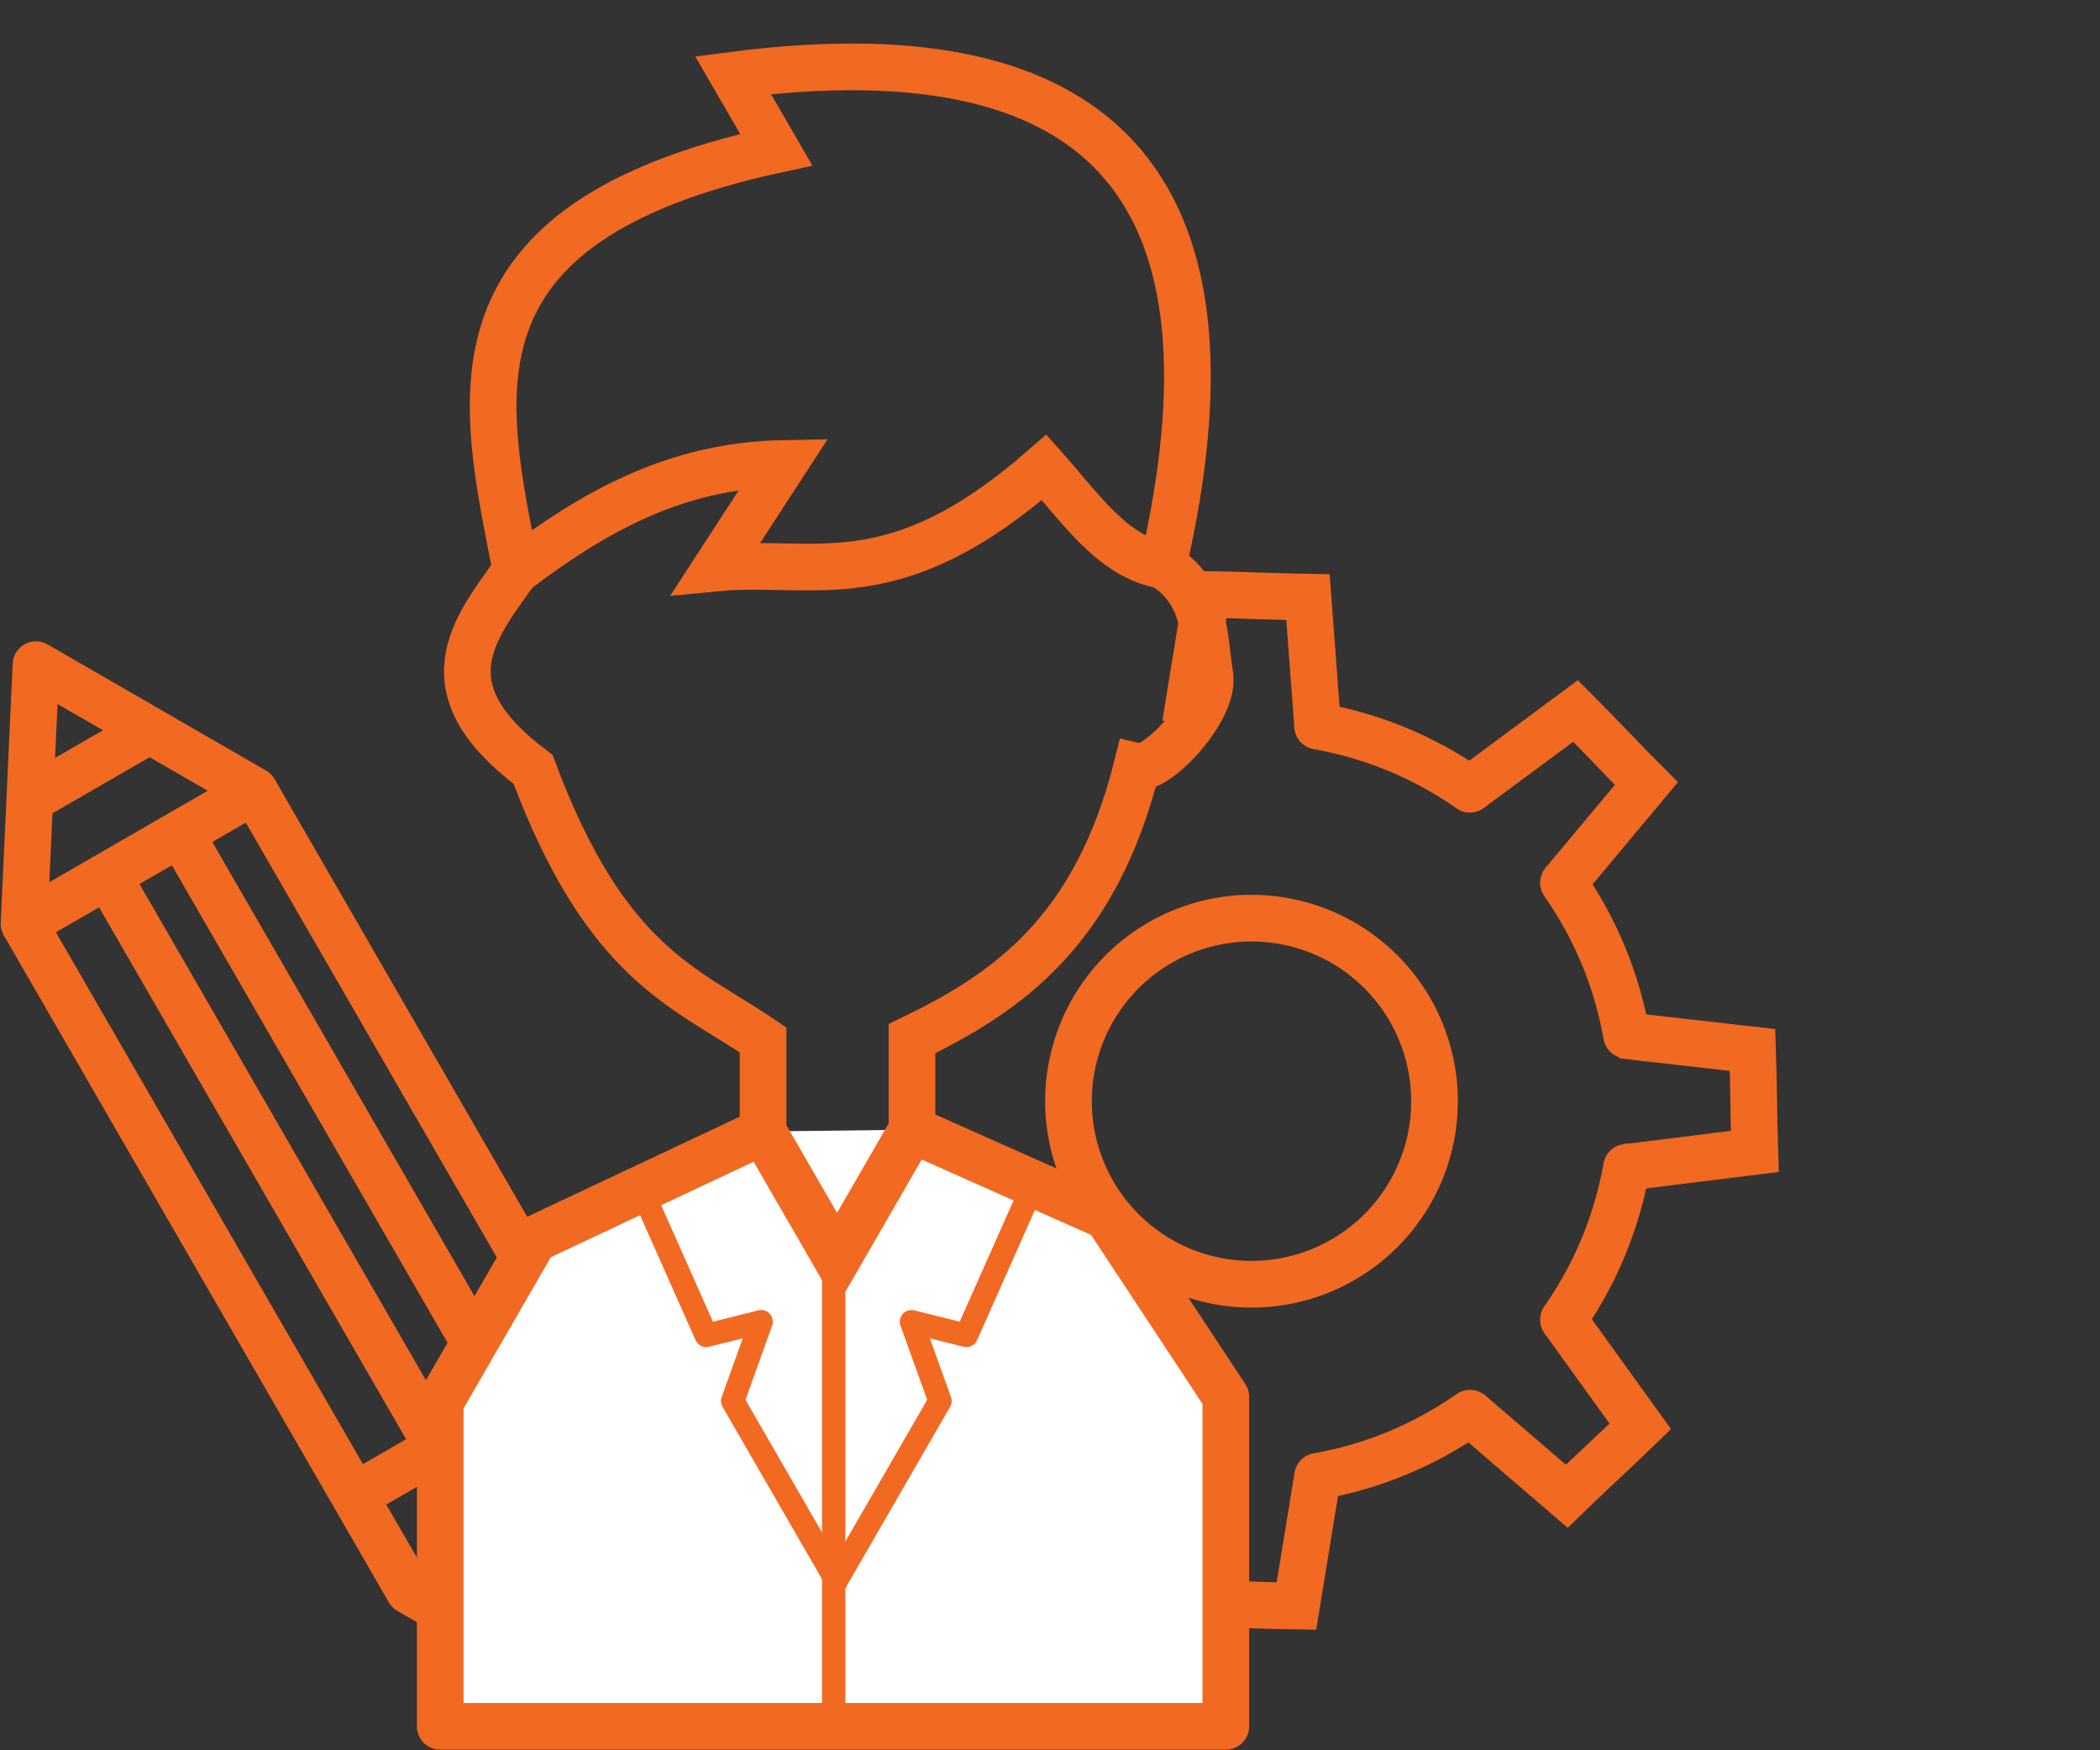
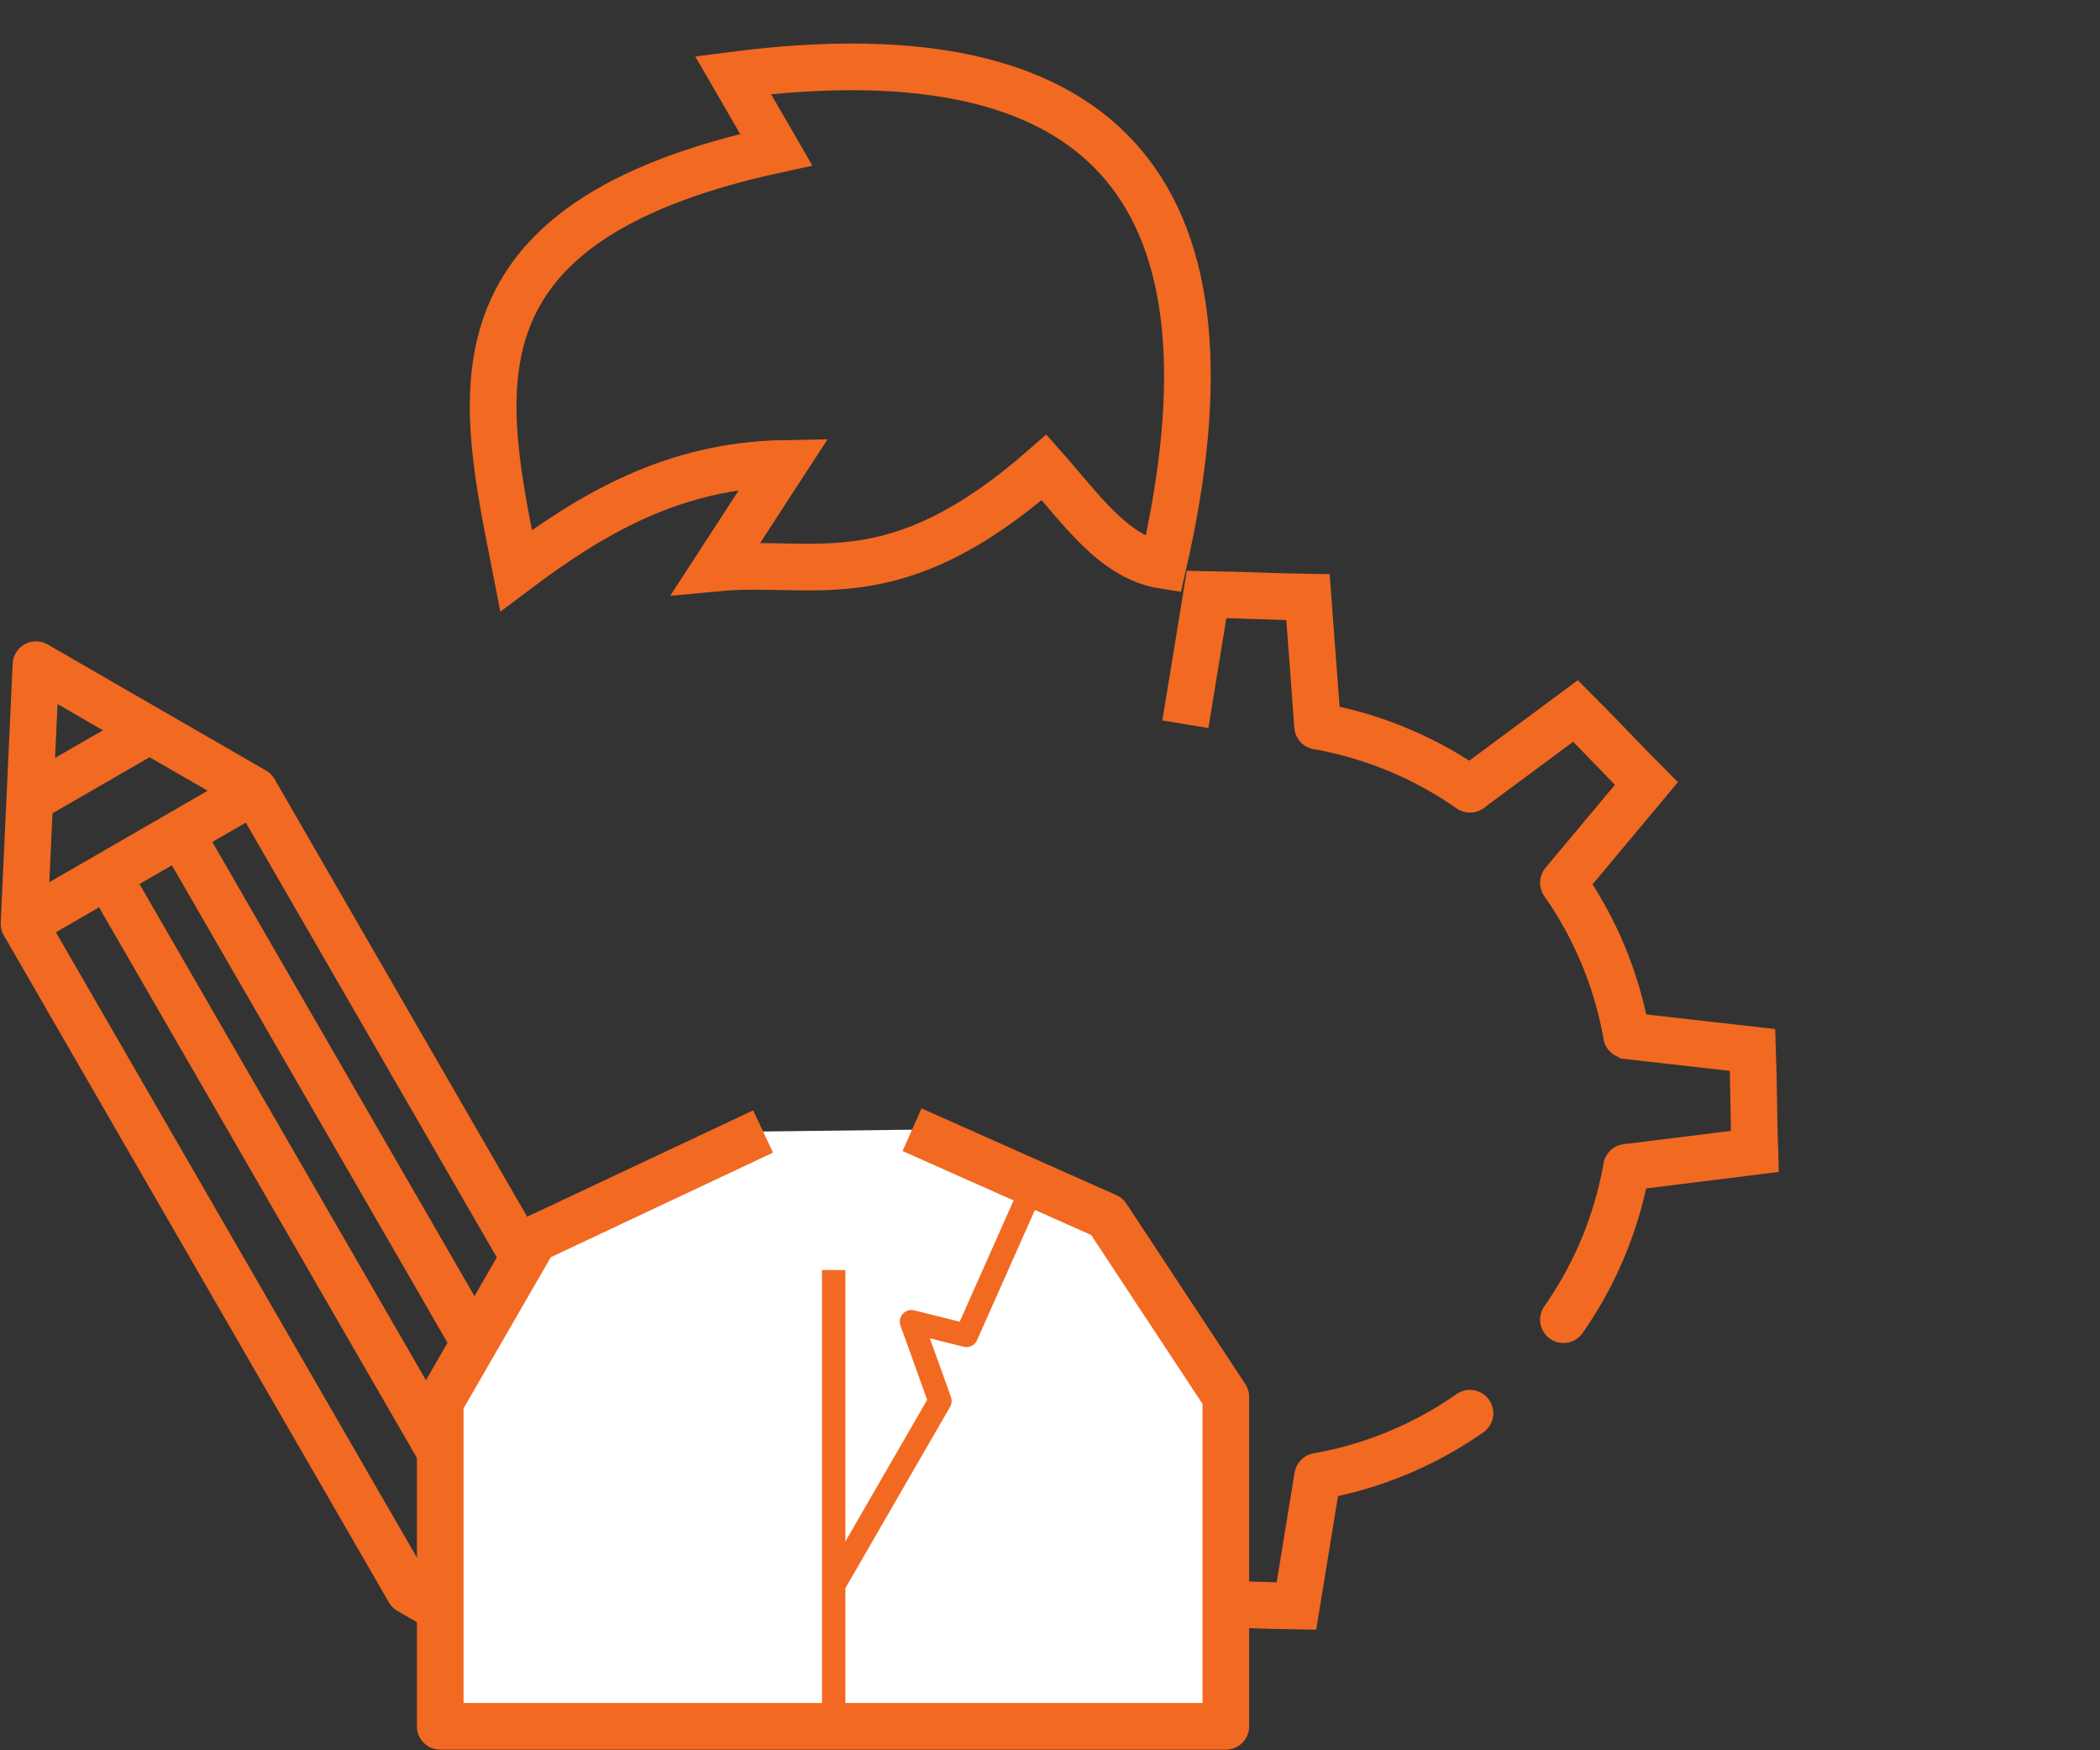
<svg xmlns="http://www.w3.org/2000/svg" xmlns:ns1="http://www.inkscape.org/namespaces/inkscape" xmlns:ns2="http://sodipodi.sourceforge.net/DTD/sodipodi-0.dtd" width="90" height="75" viewBox="0 0 84.375 70.312" id="svg4222" version="1.1" ns1:version="1.0 (4035a4fb49, 2020-05-01)" ns2:docname="advice.svg">
  <rect x="0" y="0" width="84.375" height="70.312" fill="#333333" stroke="none" />
  <defs id="defs4224" />
  <ns2:namedview borderlayer="true" id="base" pagecolor="#ffffff" bordercolor="#666666" borderopacity="1.0" ns1:pageopacity="0.0" ns1:pageshadow="2" ns1:zoom="7.9195959" ns1:cx="17.423426" ns1:cy="53.65055" ns1:document-units="px" ns1:current-layer="layer1" showgrid="false" fit-margin-top="0" fit-margin-left="0" fit-margin-right="0" fit-margin-bottom="0" ns1:window-width="2313" ns1:window-height="1411" ns1:window-x="238" ns1:window-y="-9" ns1:window-maximized="1" ns1:document-rotation="0" units="px" />
  <g ns1:label="Layer 1" ns1:groupmode="layer" id="layer1" transform="translate(-90.95,-511.444)">
-     <path d="m 134.369,553.047 a 7.353,7.353 0 0 1 9.486,-4.235 7.353,7.353 0 0 1 4.254,9.477 7.353,7.353 0 0 1 -9.469,4.273 7.353,7.353 0 0 1 -4.292,-9.46" ns2:arc-type="arc" ns2:open="true" ns2:end="3.5000833" ns2:start="3.5081118" ns2:ry="7.3530359" ns2:rx="7.3530359" ns2:cy="555.68237" ns2:cx="141.23387" ns2:type="arc" id="path845" style="opacity:0.998;fill:none;stroke:#f26921;stroke-width:1.875;stroke-linecap:round;stroke-linejoin:round;stroke-miterlimit:4;stroke-dasharray:none;stroke-opacity:1" />
    <path style="opacity:0.998;fill:none;stroke:#f26921;stroke-width:1.875;stroke-linecap:round;stroke-linejoin:round;stroke-miterlimit:4;stroke-dasharray:none;stroke-opacity:1" id="path847" ns2:type="arc" ns2:cx="141.23387" ns2:cy="555.68237" ns2:rx="15.300257" ns2:ry="15.300257" ns2:start="4.8869219" ns2:end="5.3232542" ns2:open="true" ns2:arc-type="arc" d="m 143.891,540.615 a 15.3,15.3 0 0 1 6.119,2.535" />
    <path d="m 153.767,546.907 a 15.3,15.3 0 0 1 2.535,6.119" ns2:arc-type="arc" ns2:open="true" ns2:end="6.1086524" ns2:start="5.6723201" ns2:ry="15.300257" ns2:rx="15.300257" ns2:cy="555.68237" ns2:cx="141.23387" ns2:type="arc" id="path849" style="opacity:0.998;fill:none;stroke:#f26921;stroke-width:1.875;stroke-linecap:round;stroke-linejoin:round;stroke-miterlimit:4;stroke-dasharray:none;stroke-opacity:1" />
    <path style="opacity:0.998;fill:none;stroke:#f26921;stroke-width:1.875;stroke-linecap:round;stroke-linejoin:round;stroke-miterlimit:4;stroke-dasharray:none;stroke-opacity:1" id="path851" ns2:type="arc" ns2:cx="141.23387" ns2:cy="555.68237" ns2:rx="15.300257" ns2:ry="15.300257" ns2:start="0.95993109" ns2:end="1.3962634" ns2:open="true" ns2:arc-type="arc" d="m 150.01,568.216 a 15.3,15.3 0 0 1 -6.119,2.535" />
    <path ns2:open="true" d="m 156.302,558.339 a 15.3,15.3 0 0 1 -2.535,6.119" ns2:arc-type="arc" ns2:end="0.61086524" ns2:start="0.17453293" ns2:ry="15.300257" ns2:rx="15.300257" ns2:cy="555.68237" ns2:cx="141.23387" ns2:type="arc" id="path853" style="opacity:0.998;fill:none;stroke:#f26921;stroke-width:1.875;stroke-linecap:round;stroke-linejoin:round;stroke-miterlimit:4;stroke-dasharray:none;stroke-opacity:1" />
    <path ns2:nodetypes="cccc" id="path855" d="m 150.009,543.149 4.245,-3.146 c 0.836,0.836 2.105,2.18 2.844,2.919 l -3.331,3.985" style="fill:none;stroke:#f26921;stroke-width:1.875;stroke-linecap:butt;stroke-linejoin:miter;stroke-miterlimit:4;stroke-dasharray:none;stroke-opacity:1" />
    <path style="fill:none;stroke:#f26921;stroke-width:1.875;stroke-linecap:butt;stroke-linejoin:miter;stroke-miterlimit:4;stroke-dasharray:none;stroke-opacity:1" d="m 156.117,553.029 5.249,0.595 c 0.041,1.181 0.053,3.03 0.089,4.074 l -5.154,0.641" id="path857" ns2:nodetypes="cccc" />
-     <path ns2:nodetypes="cccc" id="path859" d="m 153.767,564.458 3.088,4.287 c -0.847,0.824 -2.208,2.075 -2.957,2.804 l -3.939,-3.385" style="fill:none;stroke:#f26921;stroke-width:1.875;stroke-linecap:butt;stroke-linejoin:miter;stroke-miterlimit:4;stroke-dasharray:none;stroke-opacity:1" />
    <path ns2:nodetypes="cccc" id="path863" d="m 138.577,540.538 0.852,-5.214 c 1.182,0.017 3.029,0.096 4.074,0.111 l 0.388,5.179" style="fill:none;stroke:#f26921;stroke-width:1.875;stroke-linecap:butt;stroke-linejoin:miter;stroke-miterlimit:4;stroke-dasharray:none;stroke-opacity:1" />
    <path style="fill:none;stroke:#f26921;stroke-width:1.875;stroke-linecap:butt;stroke-linejoin:miter;stroke-miterlimit:4;stroke-dasharray:none;stroke-opacity:1" d="m 143.89,570.75 -0.852,5.214 c -1.182,-0.017 -3.029,-0.096 -4.074,-0.111 l -0.388,-5.179" id="path865" ns2:nodetypes="cccc" />
    <path ns2:nodetypes="cccccccc" id="path867" d="m 120.403,514.462 c 15.392,-1.99 20.65,5.021 17.279,19.695 -1.992,-0.315 -3.317,-2.299 -4.779,-3.939 -6.062,5.309 -9.196,3.664 -13.182,4.044 l 2.731,-4.202 c -4.438,0.077 -7.714,2.014 -10.766,4.307 -1.347,-6.911 -3.189,-13.952 10.451,-16.911 z" style="fill:none;stroke:#f26921;stroke-width:1.875;stroke-linecap:butt;stroke-linejoin:miter;stroke-miterlimit:4;stroke-dasharray:none;stroke-opacity:1" />
    <path id="path873" d="m 91.916,548.552 9.253,-5.342 -8.773,-5.065 z" style="fill:none;stroke:#f26921;stroke-width:1.875;stroke-linecap:round;stroke-linejoin:round;stroke-miterlimit:4;stroke-dasharray:none;stroke-opacity:1" />
    <path ns2:nodetypes="cccccc" style="fill:none;stroke:#f26921;stroke-width:1.875;stroke-linecap:butt;stroke-linejoin:round;stroke-miterlimit:4;stroke-dasharray:none;stroke-opacity:1" d="m 101.169,543.21 15.47,26.794 0.113,2.421 -7.213,4.164 -2.153,-1.243 -15.47,-26.794" id="path877" />
    <path id="path879" d="m 95.153,546.404 13.613,23.578" style="fill:none;stroke:#f26921;stroke-width:1.875;stroke-linecap:butt;stroke-linejoin:miter;stroke-miterlimit:4;stroke-dasharray:none;stroke-opacity:1" />
    <path style="fill:none;stroke:#f26921;stroke-width:1.875;stroke-linecap:butt;stroke-linejoin:miter;stroke-miterlimit:4;stroke-dasharray:none;stroke-opacity:1" d="m 97.952,544.496 13.613,23.578" id="path883" />
-     <path id="path885" d="m 105.129,571.577 9.298,-5.368" style="fill:none;stroke:#f26921;stroke-width:1.875;stroke-linecap:butt;stroke-linejoin:miter;stroke-miterlimit:4;stroke-dasharray:none;stroke-opacity:1" />
    <path id="path889" d="m 92.515,543.347 4.09,-2.361" style="fill:none;stroke:#f26921;stroke-width:1.875;stroke-linecap:butt;stroke-linejoin:miter;stroke-miterlimit:4;stroke-dasharray:none;stroke-opacity:1" />
    <path ns2:nodetypes="cccccccc" id="path891" d="m 127.594,556.826 7.829,3.485 4.779,7.248 v 13.235 h -31.564 v -13.025 l 3.778,-6.544 9.194,-4.327" style="fill:#ffffff;fill-opacity:1;stroke:#f26921;stroke-width:1.875;stroke-linecap:butt;stroke-linejoin:round;stroke-miterlimit:4;stroke-dasharray:none;stroke-opacity:1" />
    <path id="path893" d="M 124.447,580.898 V 562.464" style="fill:none;stroke:#f26921;stroke-width:0.938px;stroke-linecap:butt;stroke-linejoin:miter;stroke-opacity:1" />
    <path id="path895" d="m 124.552,574.937 4.165,-7.213 -1.145,-3.185 2.206,0.551 2.521,-5.672" style="fill:none;stroke:#f26921;stroke-width:0.938;stroke-linecap:round;stroke-linejoin:round;stroke-miterlimit:4;stroke-dasharray:none;stroke-opacity:1" />
-     <path style="fill:none;stroke:#f26921;stroke-width:0.938;stroke-linecap:round;stroke-linejoin:round;stroke-miterlimit:4;stroke-dasharray:none;stroke-opacity:1" d="m 124.552,574.937 -4.165,-7.213 1.145,-3.185 -2.206,0.551 -2.521,-5.672" id="path897" />
-     <path ns2:nodetypes="ccccccccsc" id="path869" d="m 111.684,534.366 c -1.724,2.382 -3.661,4.734 0.683,7.983 2.942,7.879 6.113,8.738 9.243,10.871 v 3.676 l 2.971,5.146 3.012,-5.217 v -3.658 c 3.818,-1.846 7.368,-4.29 9.037,-10.924 0.783,0.192 3.157,-2.292 2.931,-3.682 -0.257,-1.584 -0.124,-3.29 -1.881,-4.406" style="fill:none;stroke:#f26921;stroke-width:1.875;stroke-linecap:butt;stroke-linejoin:miter;stroke-miterlimit:4;stroke-dasharray:none;stroke-opacity:1" />
  </g>
</svg>